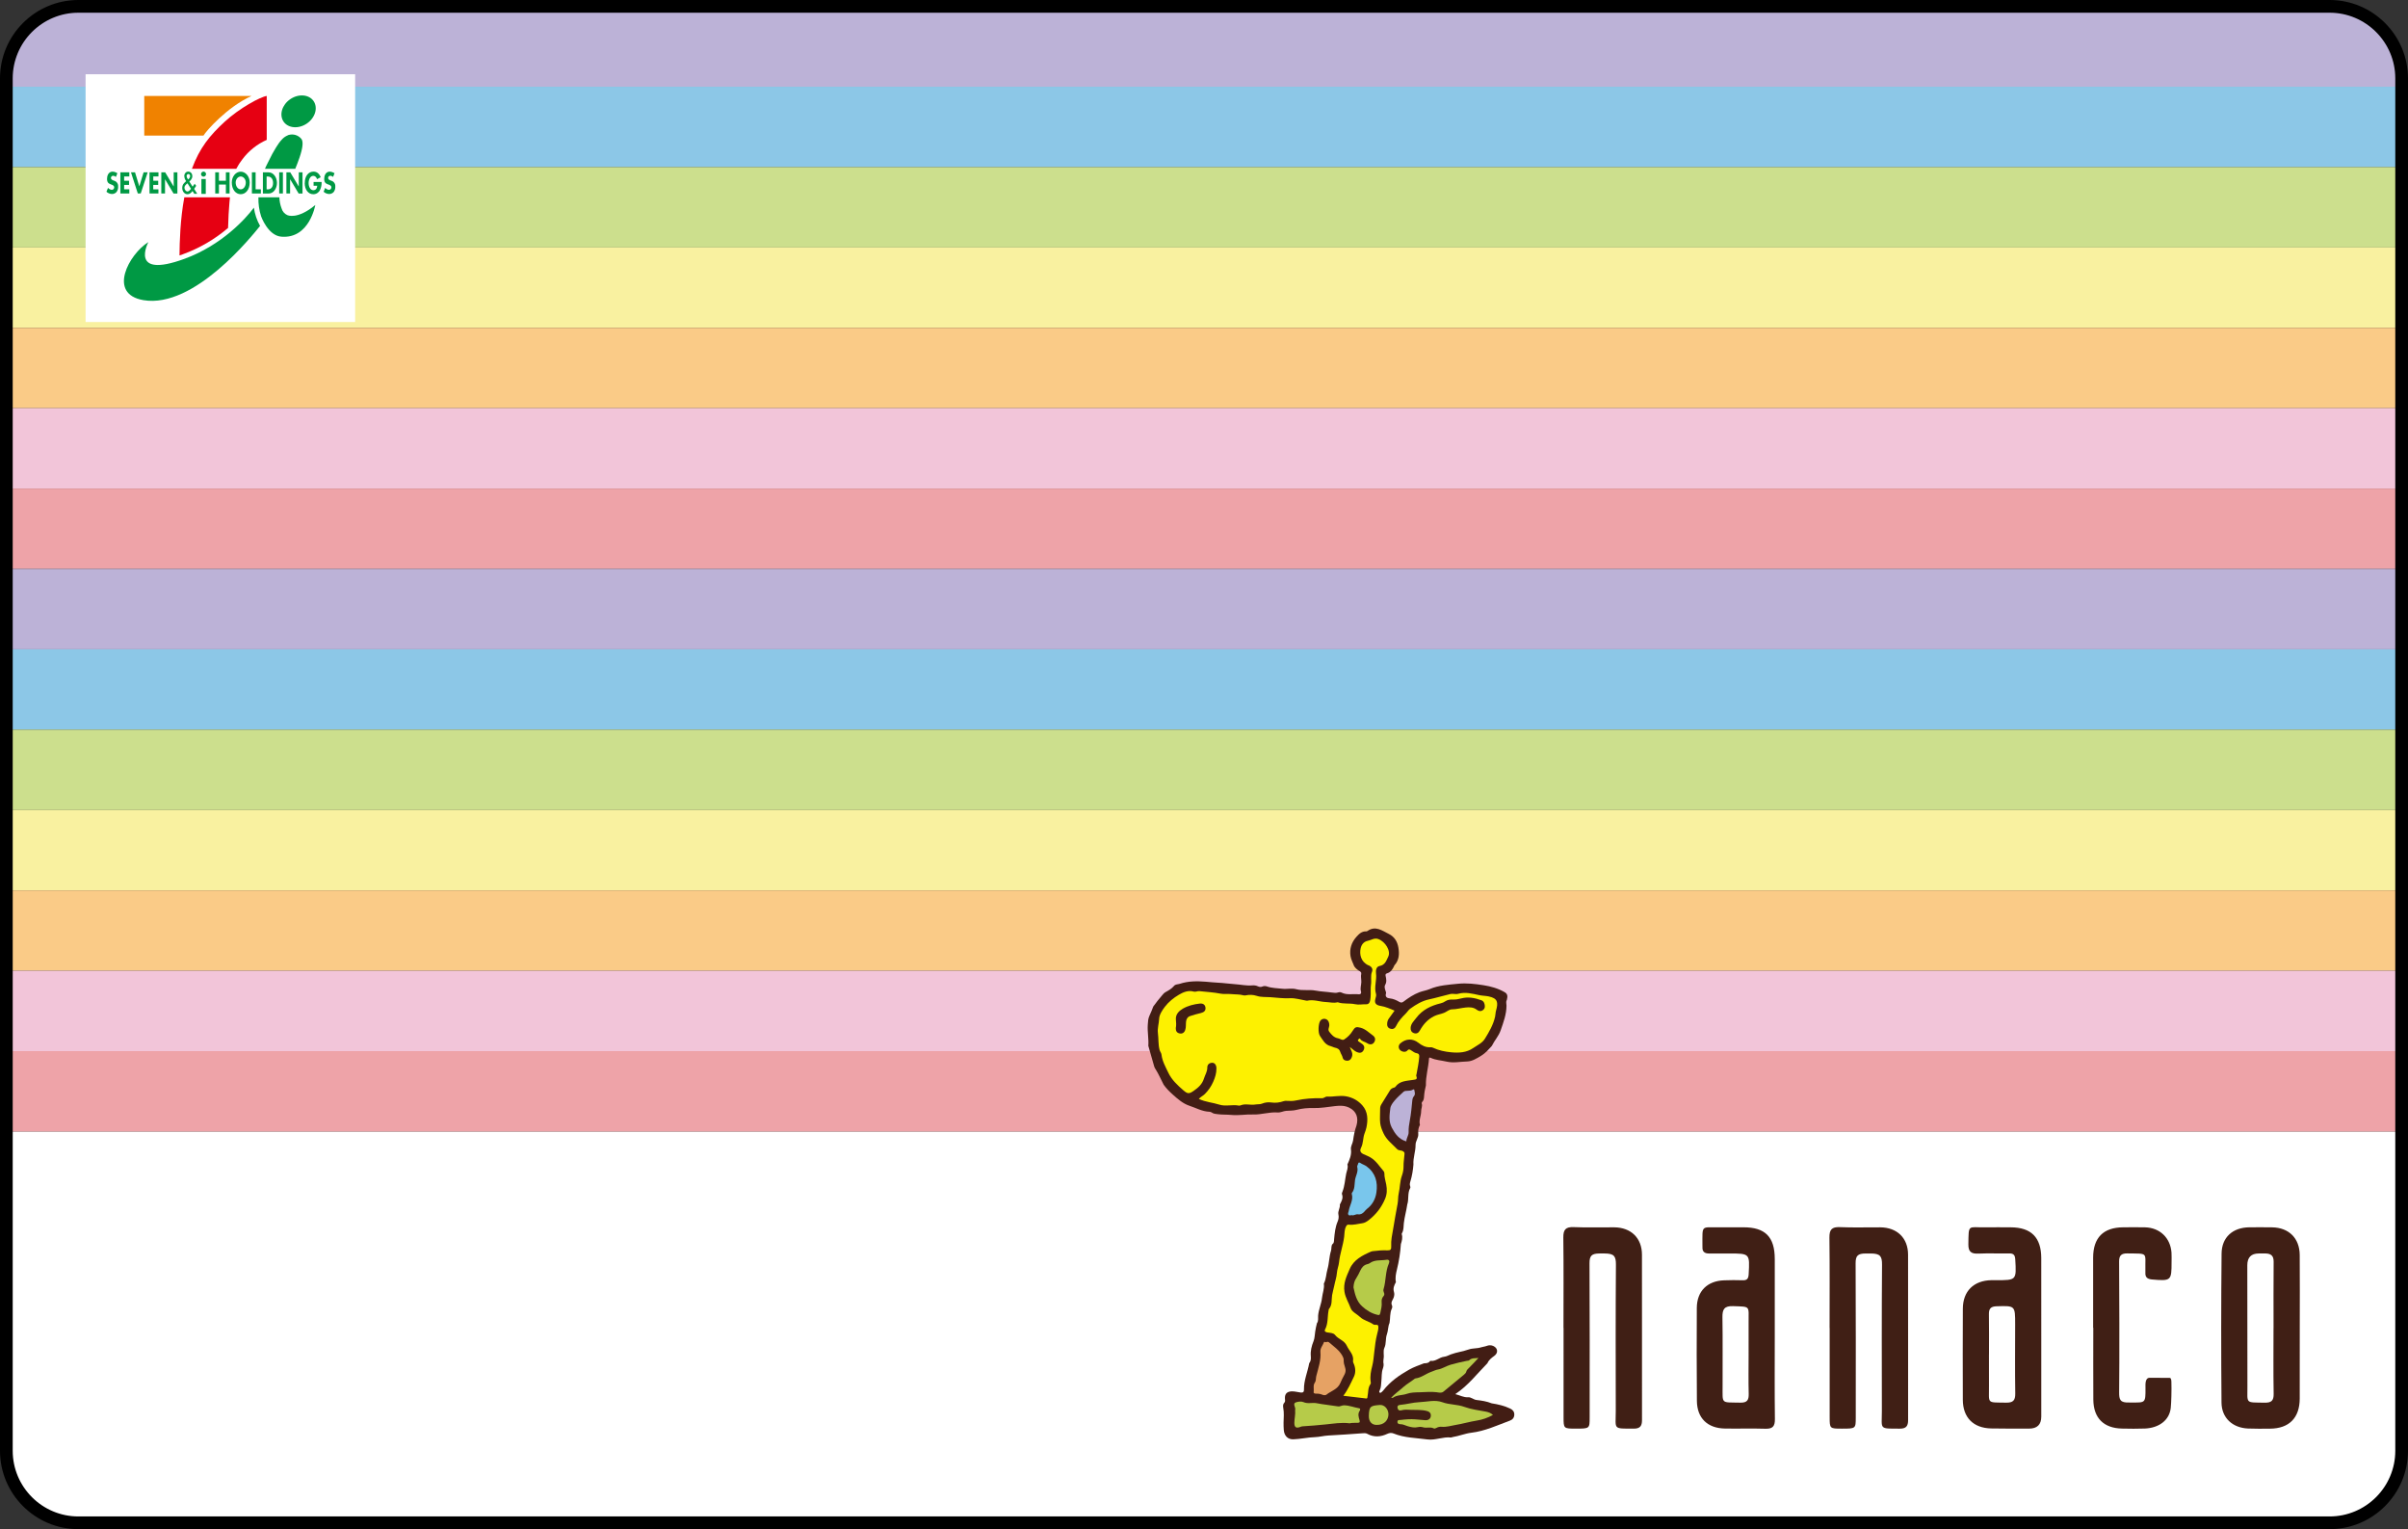
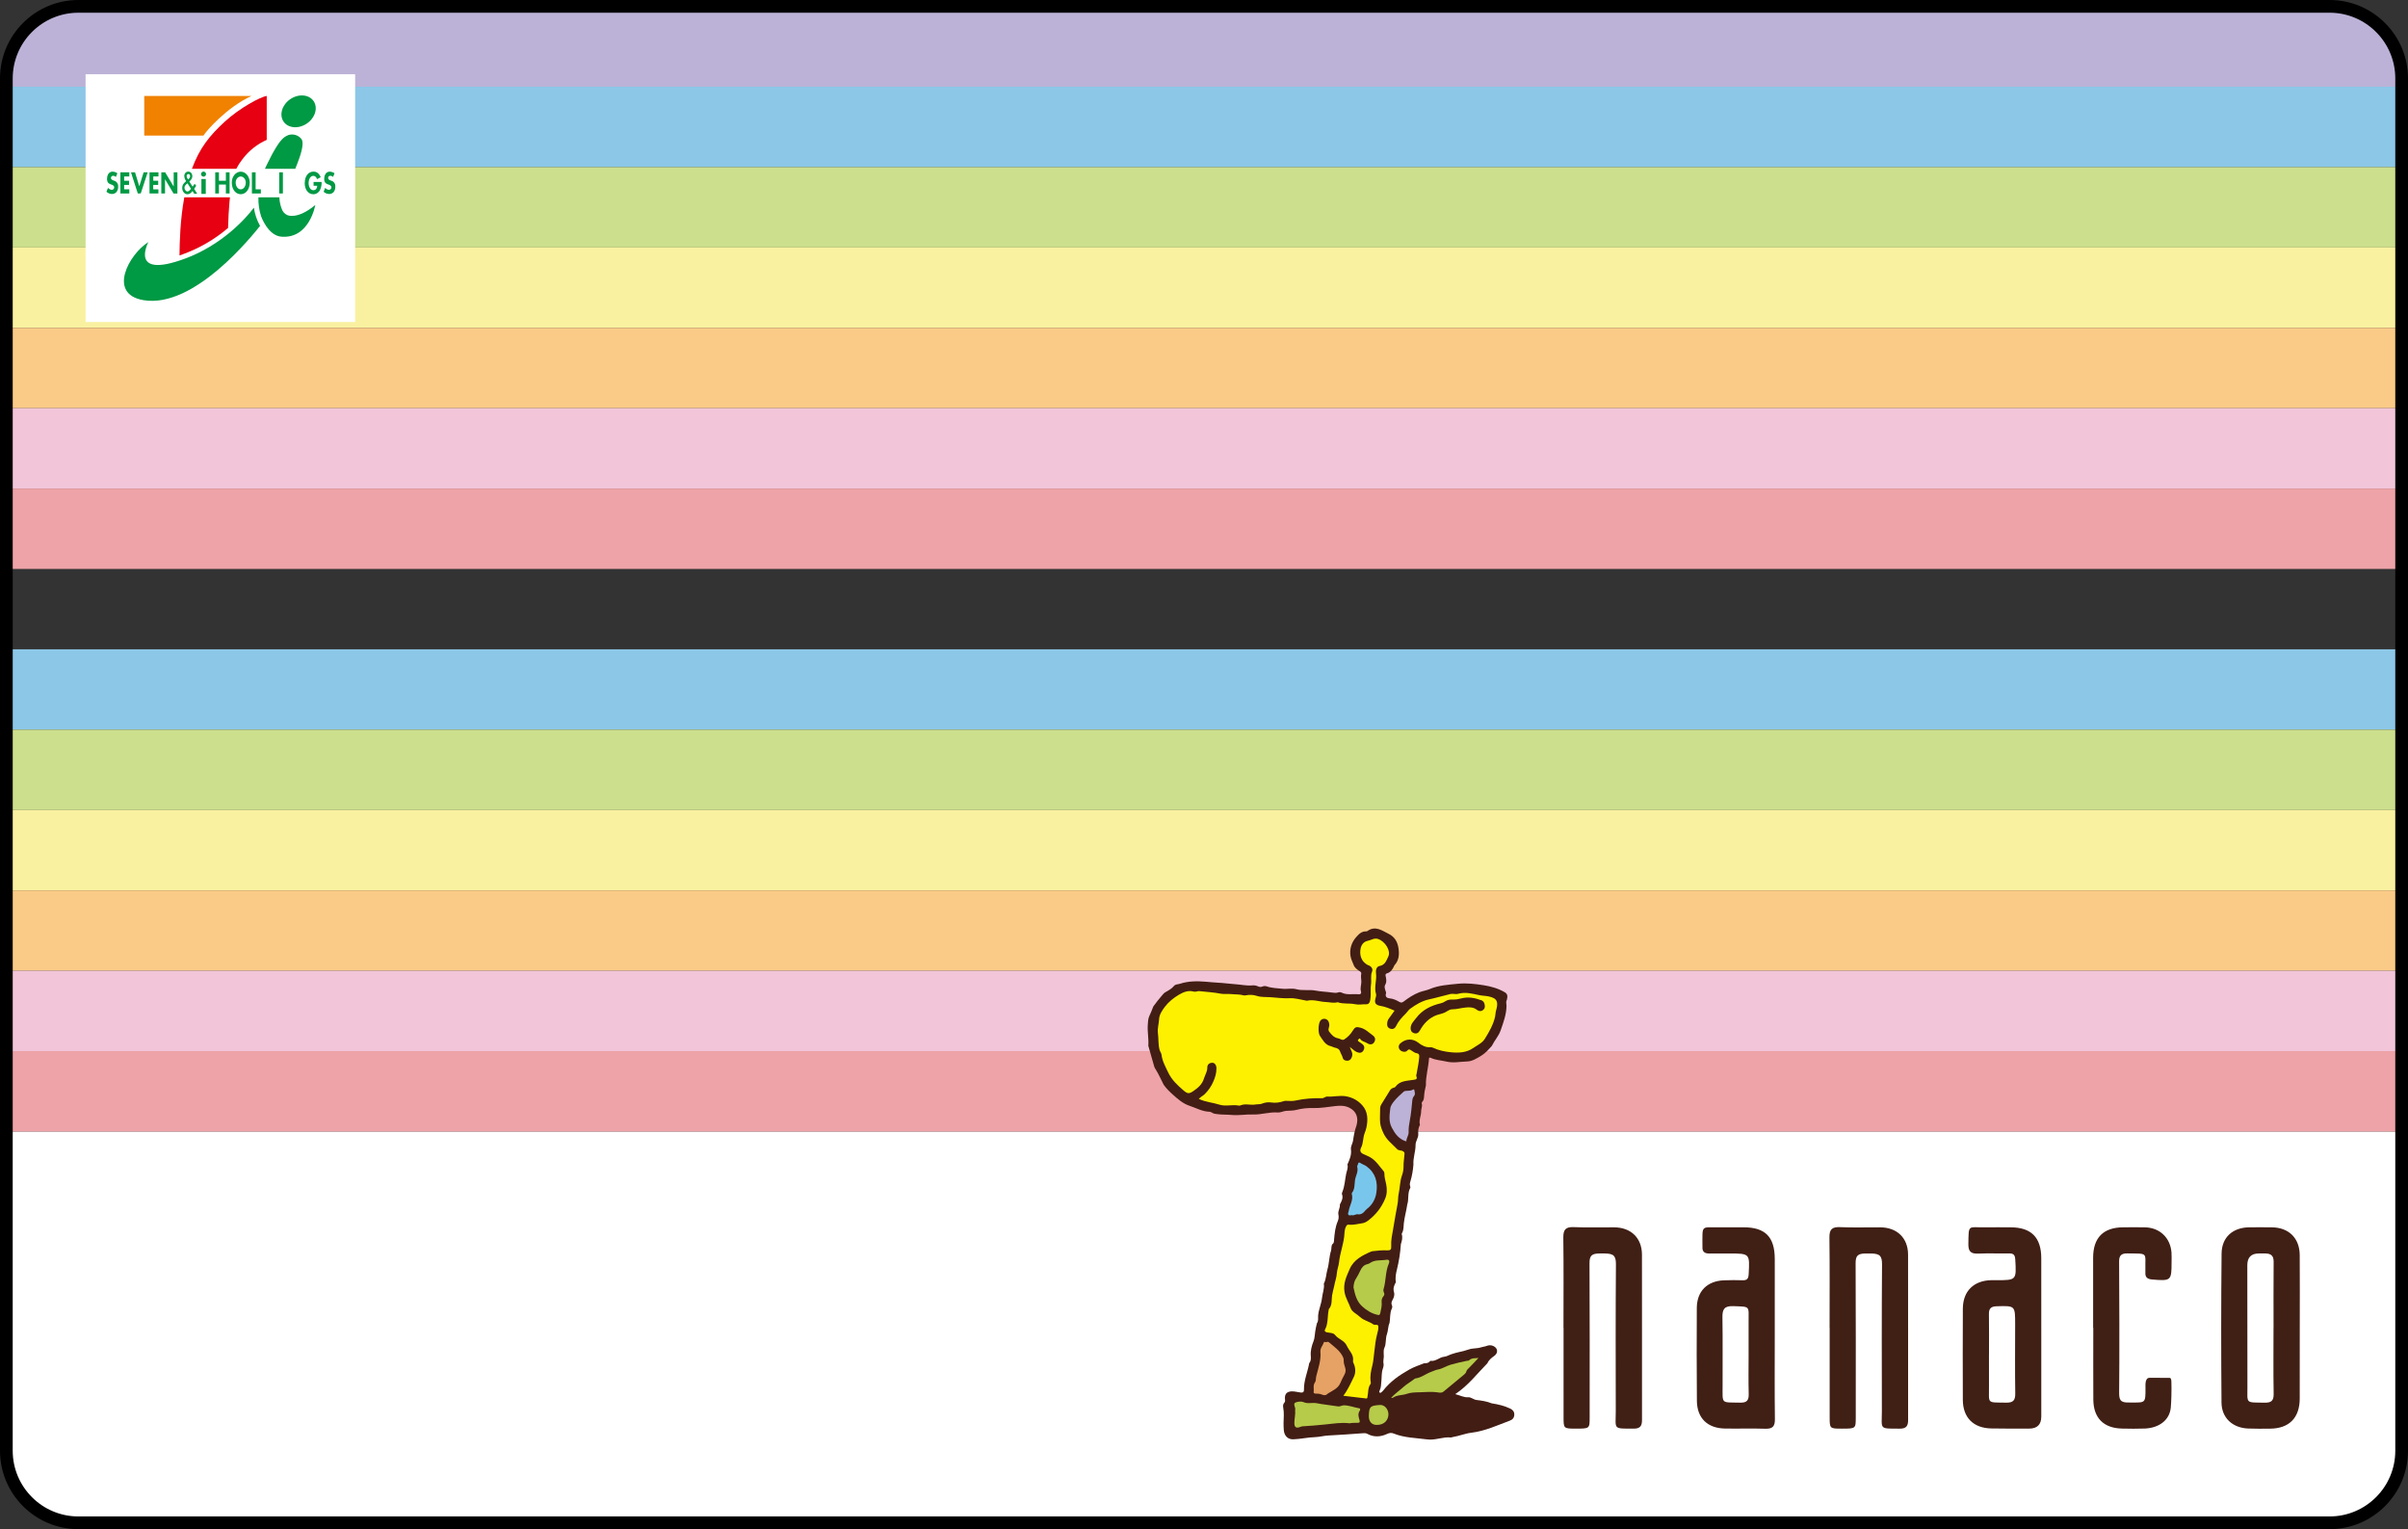
<svg xmlns="http://www.w3.org/2000/svg" id="nanaco_card" viewBox="0 0 568.296 360.79">
  <rect x="0" y="0" width="568.296" height="360.79" fill="#333333" stroke="none" />
  <g id="path_06">
    <path d="M1.5,342.289c0,9.35,7.65,17,17,17h531.296c9.35,0,17-7.65,17-17v-75.321H1.5v75.321Z" fill="#fff" />
    <path d="M1.5,18.5v1.962h565.296v-1.962c0-9.35-7.65-17-17-17H18.5C9.15,1.5,1.5,9.15,1.5,18.5Z" fill="#bcb2d7" />
    <rect x="1.5" y="20.462" width="565.296" height="18.962" fill="#8cc7e7" />
    <rect x="1.5" y="39.424" width="565.296" height="18.962" fill="#ccdf8d" />
    <rect x="1.5" y="58.386" width="565.296" height="18.962" fill="#f9f1a0" />
    <rect x="1.5" y="77.348" width="565.296" height="18.962" fill="#facb87" />
    <rect x="1.5" y="96.31" width="565.296" height="18.962" fill="#f2c5d9" />
    <rect x="1.5" y="115.272" width="565.296" height="18.962" fill="#eea3a8" />
-     <rect x="1.5" y="134.234" width="565.296" height="18.962" fill="#bcb2d7" />
    <rect x="1.5" y="153.196" width="565.296" height="18.962" fill="#8cc7e7" />
    <rect x="1.5" y="172.158" width="565.296" height="18.962" fill="#ccdf8d" />
    <rect x="1.5" y="191.12" width="565.296" height="18.962" fill="#f9f1a0" />
    <rect x="1.5" y="210.082" width="565.296" height="18.962" fill="#facb87" />
    <rect x="1.5" y="229.044" width="565.296" height="18.962" fill="#f2c5d9" />
    <rect x="1.5" y="248.006" width="565.296" height="18.962" fill="#eea3a8" />
  </g>
  <path id="path_05" d="M431.787,313.311c0-7.097.054-14.194-.036-21.29-.024-1.892.545-2.575,2.481-2.489,3.169.14,6.35.024,9.525.047,3.948.029,6.542,2.502,6.552,6.433.033,13.022-.011,26.044.01,39.067.002,1.393-.48,1.997-1.923,1.996-5.06-.004-4.261.216-4.268-4.141-.019-11.506-.051-23.013.037-34.519.015-2.024-.42-2.648-2.625-2.666-.531-.004-.394-.005-1.24,0-1.838.011-2.379.507-2.369,2.316.066,12.126.037,24.253.035,36.38-.001,2.629-.009,2.629-3.297,2.629-2.83-0-2.858-.017-2.861-2.677-.006-7.028-.002-14.056-.002-21.084h-.019ZM369.004,313.311c0,7.028-.004,14.056.002,21.084.002,2.66.031,2.676,2.861,2.677,3.288 0,3.296 0,3.297-2.629.003-12.127.031-24.253-.035-36.38-.01-1.809.531-2.305,2.369-2.316.846-.005.709-.004,1.24,0,2.205.018,2.64.643,2.625,2.666-.088,11.506-.056,23.013-.037,34.519.007,4.358-.792,4.138,4.268,4.141,1.443.001,1.926-.603,1.923-1.996-.021-13.022.023-26.044-.01-39.067-.01-3.93-2.604-6.404-6.552-6.433-3.175-.023-6.356.093-9.525-.047-1.936-.086-2.506.597-2.481,2.489.091,7.096.036,14.193.036,21.29h.019ZM494.023,313.275c0,5.647-.027,11.294.009,16.941.028,4.354,2.447,6.764,6.799,6.843,1.793.033,3.591.067,5.381-.009,3.198-.137,5.782-1.864,6.097-4.905.123-1.19.214-4.117.145-6.176-.021-.631-.173-.881-.42-.878-1.411.02-2.466-.018-4.691-.018-1.131,0-1.008,1.522-1.002,2.471.022,3.561-.053,3.373-3.36,3.364-.138-0-.277-.005-.414,0-2.199.084-2.467-.618-2.441-2.468.085-6.197.044-26.72-.008-30.783-.018-1.416.513-1.951,1.948-1.926,5.05.089,4.164-.362,4.251,3.918.004.207.014.414.001.62-.071,1.156.531,1.527,1.624,1.619,4.423.374,4.558.278,4.554-4.085-.001-.757.037-1.518-.017-2.272-.252-3.46-2.746-5.858-6.217-5.951-1.724-.046-3.45-.012-5.175-.005-4.695.018-7.102,2.451-7.101,7.172 0,5.509 0,11.019 0,16.528.012-0.0.025-0.0.037-0ZM542.74,296.087c-.033-3.947-2.572-6.442-6.501-6.505-1.795-.029-3.591-.024-5.386-.008-3.884.035-6.515,2.316-6.553,6.2-.116,11.716-.115,23.433-.018,35.149.03,3.627,2.609,5.965,6.252,6.124,1.723.075,3.452.043,5.178.033,4.521-.027,7.012-2.522,7.03-7.084.021-5.583.005-11.165.008-16.748.003-5.72.038-11.441-.01-17.161ZM536.556,313.365c0,5.158-.059,10.317.034,15.474.03,1.666-.552,2.144-2.156,2.112-4.592-.091-4.027.33-4.036-3.943-.021-9.491-.02-18.982-.025-28.473q-.001-2.779,2.693-2.786c.551-.001,1.105-.015,1.653,0,1.261.034,1.879.564,1.866,1.935-.05,5.226-.02,10.454-.02,15.68h-.008ZM481.745,296.834c-.012-4.88-2.386-7.249-7.222-7.257-2.002-.003-4.005-.031-6.006.003-4.102.07-3.901-.888-3.976,3.996-.027,1.753.669,2.277,2.336,2.202,2.411-.107,4.832.004,7.247-.043,1.037-.02,1.42.314,1.483,1.405.285,4.921.321,4.919-4.593,4.907-.345-.001-.69-.006-1.036 0-4.169.079-6.721,2.586-6.739,6.725-.031,7.166-.031,14.332-.004,21.497.016,4.187,2.476,6.67,6.688,6.76,2.967.063,5.937.034,8.905.042q2.92.008,2.921-2.826c0-6.201 0-12.402-0-18.604-.001-6.27.011-12.54-.004-18.81ZM469.41,319.571c0-3.17.035-6.34-.017-9.509-.022-1.312.454-1.816,1.804-1.858,4.391-.137,4.389-.181,4.386,4.27-.003,5.444-.06,10.888.024,16.331.026,1.66-.565,2.165-2.167,2.138-4.683-.081-3.996.346-4.033-3.929-.021-2.481-.004-4.961-.004-7.442h.006ZM418.848,297.02c-.001-5.185-2.261-7.46-7.39-7.448-1.863.005-3.726-.02-5.589.006-4.491.063-4.073-.729-4.09,4.281-0.0.138.013.276.006.413-.057,1.076.55,1.477,1.527,1.481,1.587.006,3.174-0,4.76-.001,4.912-0,4.881-.002,4.619,4.863-.056,1.04-.34,1.496-1.436,1.45-1.446-.061-2.898-.033-4.346.013-3.979.126-6.438,2.552-6.461,6.521-.042,7.299-.038,14.599.02,21.898.033,4.094,2.491,6.487,6.634,6.554,3.173.052,6.35-.055,9.52.045,1.716.054,2.278-.553,2.256-2.271-.082-6.472-.033-12.946-.031-19.419.001-6.129.002-12.258.001-18.386ZM412.676,319.775c-.002,3.029-.058,6.059.023,9.086.039,1.469-.364,2.116-1.968,2.081-4.684-.102-4.174.42-4.193-4.023-.022-5.369.053-10.74-.037-16.108-.032-1.894.44-2.716,2.542-2.638,4.152.153,3.614-.123,3.632,3.754.012,2.616.002,5.232.001,7.848Z" fill="#401f15" />
  <g id="path_04">
    <path d="M271.008,246.753c.12-1.654-.242-3.296-.13-4.946.049-.714.072-1.464.382-2.118.345-.729.638-1.474.924-2.224.636-.901,1.337-1.749,2.049-2.592.249-.295.476-.59.812-.776.738-.41,1.476-.813,2.028-1.481.346-.419.895-.341,1.35-.492,2.019-.667,4.085-.668,6.18-.494.947.079,1.9.186,2.853.228,1.295.057,2.616.26,3.926.344,1.401.089,2.784.418,4.205.293.416-.037.863.02,1.276.216.345.164.706.216,1.101.04.324-.145.716-.122,1.047-.006,1.17.412,2.402.396,3.606.541,1.095.132,2.217-.184,3.316.11,1.496.4,3.06.04,4.535.325,1.287.248,2.577.272,3.857.458.514.074,1.02.142,1.528-.034.27-.093.565-.051.801.065,1.283.629,2.661.229,3.987.382.405.047.717-.165.548-.721-.219-.719.078-1.446.09-2.175.01-.648-.168-1.291-.019-1.945.077-.337-.215-.526-.476-.682-.474-.283-.884-.632-1.192-1.095-.305-.807-.75-1.616-.873-2.425-.253-1.66.235-3.212,1.396-4.507.63-.702,1.276-1.337,2.318-1.29.101.005.22-.044.306-.103,1.89-1.307,3.399-.095,5.012.696,1.384.679,2.044,1.875,2.271,3.229.243,1.454.203,2.974-.938,4.182-.051.054-.061.147-.09.221-.367.744-.79,1.436-1.666,1.672-.413.111-.37.402-.302.709.154.696.267,1.359-.145,2.05-.188.316-.082.793.047,1.193.083.257.236.559.168.784-.255.845.264,1.116.892,1.176.836.079,1.552.418,2.247.82.38.22.64.217,1.002-.058,1.164-.883,2.361-1.689,3.758-2.221.793-.302,1.625-.403,2.405-.733,2.14-.907,4.423-1.032,6.707-1.263,2.057-.208,4.067.042,6.045.352,1.699.266,3.419.742,4.957,1.644.611.358.78.844.507,1.838-.27.427-.075.896-.078,1.333-.01,2.053-.716,3.911-1.374,5.814-.478,1.382-1.47,2.409-2.083,3.677-.763.838-1.506,1.706-2.482,2.305-1.034.634-2.173,1.342-3.318,1.371-1.627.041-3.264.419-4.916.029-1.242-.293-2.546-.331-3.723-.889-.323-.153-.389.024-.404.257-.139,2.095-.781,4.132-.718,6.25-.221.858-.382,1.726-.436,2.613-.028.462-.076.918-.436,1.276-.083.082-.154.264-.12.361.227.637-.144,1.228-.135,1.801.016,1.113-.592,2.155-.286,3.274-.365.659-.458,1.371-.393,2.108.083.942-.647,1.667-.637,2.622.015,1.546-.612,3.037-.502,4.604-.105,1.337-.319,2.654-.704,3.94-.118.393-.225.78-.068,1.192.045.119.079.296.023.393-.706,1.228-.282,2.655-.71,3.928-.204,1.474-.641,2.905-.805,4.388-.088.798-.002,1.638-.447,2.374-.04.065-.065.168-.044.237.247.808.036,1.571-.21,2.333-.133,2.031-.442,4.023-.933,6.01-.227.92-.445,1.951-.239,2.958-.399.741-.739,1.444-.443,2.369.171.533 0,1.22-.292,1.733-.273.479-.446.887-.192,1.411.112.231.071.504-.032.718-.522,1.086-.33,2.28-.548,3.409-.388.847-.304,1.819-.612,2.654-.388,1.053-.116,2.178-.598,3.215-.362.779-.024,1.702-.191,2.551-.057.289-.04.592-.057.889.133.513.05.997-.127,1.495-.332.934-.234,1.932-.337,2.899-.08.755-.044,1.517-.4,2.222-.08.159-.187.382.014.515.198.132.349-.062.495-.174.108-.082.206-.18.289-.286,1.668-2.152,3.848-3.681,6.191-4.989,1.087-.607,2.278-1.008,3.438-1.463.504-.048,1.041.006,1.4-.476.044-.059.145-.125.209-.115,1.21.174,2.052-.851,3.166-.964.58-.059,1.073-.366,1.59-.557,1.387-.511,2.857-.679,4.247-1.171.908-.321,1.927-.184,2.868-.494.428-.141.899-.165,1.334-.334.523-.203,1.066-.218,1.585.02,1.071.491,1.193,1.628.226,2.325-.663.477-1.294.96-1.625,1.736-2.421,2.447-4.506,5.235-7.586,7.291,1.134.284,1.982.808,3.009.735.742-.053,1.274.563,1.99.646,1.225.142,2.448.322,3.603.792,1.509.233,2.987.579,4.373,1.242.584.279.957.719.954,1.399-.003.715-.396,1.2-1.028,1.433-2.982,1.102-5.87,2.471-9.093,2.858-1.501.18-2.934.792-4.441,1.027-.133.021-.266.112-.394.098-1.886-.21-3.677.711-5.569.456-2.681-.362-5.424-.361-7.987-1.408-.465-.19-.966-.138-1.433.081-1.595.748-3.184.869-4.779-.008-.348-.191-.749-.141-1.126-.116-2.683.179-5.361.407-8.05.528-1.038.047-2.101.353-3.147.384-1.719.051-3.393.453-5.101.513-1.322.046-2.145-.846-2.252-2.182-.094-1.17-.054-2.335.001-3.502.027-.575-.043-1.139-.125-1.706-.062-.433-.117-.874.242-1.228.281-.301.171-.658.152-1.005-.058-1.096.476-1.649,1.589-1.693.712-.028,1.386.193,2.082.27.531.059.835-.031.82-.706-.045-2.148.87-4.119,1.235-6.194.407-.499.428-1.09.377-1.686-.107-1.24.191-2.386.65-3.533.282-.705.263-1.512.394-2.268.114-.659.222-1.317.404-1.962.408-.54.235-1.212.281-1.789.116-1.446.77-2.76.913-4.154.117-1.138.608-2.23.436-3.398.56-1.054.528-2.259.855-3.379.415-1.422.384-2.944.84-4.377.157-.495-.007-1.08.326-1.555.418-.259.363-.727.396-1.095.132-1.465.262-2.912.862-4.292.205-.472.281-1.046.16-1.593-.183-.833.441-1.548.342-2.369.393-.768.85-1.515.497-2.446-.057-.15.033-.378.102-.551.551-1.366.602-2.832.889-4.25.148-.732.522-1.42.294-2.2.513-1.132,1.01-2.258.835-3.564-.1-.745.412-1.379.506-2.107.155-1.195.389-2.379.802-3.519.517-1.821-.004-3.354-1.676-4.193-1.085-.544-2.176-.53-3.379-.393-1.694.192-3.37.51-5.125.463-1.243-.033-2.625.07-3.915.417-.805.217-1.66.184-2.496.242-.677.047-1.306.436-2.034.382-1.955-.146-3.851.553-5.792.477-1.697-.066-3.365.278-5.084.108-1.079-.106-2.198-.037-3.301-.185-.465-.063-.906-.075-1.306-.36-.168-.12-.4-.201-.606-.208-1.692-.057-3.137-.894-4.689-1.406-1.551-.513-2.741-1.573-3.879-2.585-.783-.696-1.598-1.487-2.226-2.389-.635-1.209-1.159-2.476-1.895-3.633-.129-.203-.261-.417-.328-.645-.475-1.627-.934-3.26-1.398-4.891Z" fill="#421d14" />
    <path d="M282.929,259.271c.43-.489.996-.721,1.418-1.147.843-.852,1.48-1.755,1.98-2.887.467-1.057.765-2.049.757-3.175-.005-.765-.404-1.339-1.029-1.311-.695.031-1.137.445-1.13,1.145.01.955-.52,1.708-.779,2.548-.433,1.405-1.378,2.199-2.458,2.947-1.064.737-1.427.703-2.398-.133-1.399-1.205-2.762-2.474-3.563-4.162-.651-1.374-1.432-2.717-1.612-4.28-.046-.4-.353-.715-.458-1.121-.334-1.296-.213-2.63-.381-3.923-.154-1.184.239-2.266.285-3.396.038-.932.682-1.955,1.332-2.809.913-1.2,2.088-2.136,3.345-2.877,1.005-.592,2.191-1.103,3.466-.735.481.139.901-.155,1.369-.103,1.677.186,3.362.27,5.027.598.806.159,1.668.009,2.494.098.938.101,1.895.02,2.818.28.178.05.386.056.568.019.894-.181,1.765-.161,2.643.128,1.026.338,2.12.224,3.173.303,1.563.118,3.125.327,4.719.246,1.157-.059,2.337.327,3.506.515.16.026.333.101.48.067,1.508-.346,2.939.257,4.405.313.901.034,1.813.307,2.724.065.026-.007.057-.016.081-.008,1.332.473,2.754.167,4.096.461.884.194,1.746-.016,2.616.017.905.034.956-.927,1.032-1.607.113-1.017-.05-2.087.106-3.059.162-1.006-.161-2.023.238-3.006.242-.596-.032-1.117-.609-1.438-.07-.039-.157-.046-.231-.08-1.819-.829-2.146-2.607-1.838-4.02.196-.901.757-1.586,1.698-1.772.82-.162,1.531-.762,2.493-.4,1.64.617,2.989,2.788,2.315,4.156-.436.884-.727,1.959-2.04,2.194-.821.148-.931,1.096-.842,1.756.219,1.617-.503,3.215-.002,4.833.096.311-.028.739-.138,1.115-.306,1.055.137,1.533,1.2,1.706,1.138.185,2.215.643,3.316,1.123-.471.653-.914,1.278-1.369,1.895-.291.394-.373.854-.38,1.313-.01.591.333.985.905,1.098.542.108.949-.14,1.186-.644.541-1.15,1.393-2.083,2.275-2.952.386-.38.658-.869,1.085-1.176,1.352-.971,2.753-1.836,4.432-2.193,1.706-.363,3.379-.876,5.079-1.274.585-.137,1.184.132,1.82-.049,1.66-.474,3.29-.029,4.92.318.736.157,1.508.148,2.246.301,2.177.453,2.295,1.434,1.747,3.373-.135.479-.116.954-.223,1.427-.429,1.904-1.393,3.552-2.396,5.178-.645,1.045-1.779,1.521-2.751,2.196-1.607,1.117-3.422,1.178-5.2,1.015-1.461-.134-2.951-.437-4.32-1.083-.166-.078-.371-.123-.552-.109-1.126.086-2.036-.398-2.88-1.057-1.343-1.048-2.91-1.009-4.232.117-.48.409-.545,1.055-.154,1.529.413.5,1.344.681,1.753.21.405-.465.639-.247.991-.024.406.258.778.573,1.295.646.438.062.584.35.548.83-.102,1.37-.392,2.707-.632,4.053-.028.16-.115.346-.065.477.328.852-.101.811-.796.926-1.464.243-3.105.194-4.123,1.614-.131.183-.319.192-.493.251-.321.109-.594.282-.774.57-.687,1.102-1.367,2.209-2.051,3.314-.205.33-.304.67-.296,1.076.023,1.131-.113,2.275.019,3.389.099.834.443,1.665.805,2.438.708,1.512,2.063,2.497,3.181,3.673.388.408.99.219,1.428.53.242.172.34.263.321.605-.054.966-.251,1.914-.229,2.899.016.717-.135,1.546-.374,2.2-.51,1.394-.446,2.85-.772,4.255-.182.784-.1,1.631-.264,2.451-.389,1.955-.703,3.925-1.042,5.89-.232,1.348-.544,2.689-.459,4.07.048.771-.149,1.023-.921.989-1.138-.05-2.266.042-3.391.187-.161.021-.327.052-.475.116-2.056.89-4.08,1.935-5.003,4.082-.726,1.687-1.578,3.343-1.234,5.425.237,1.43.999,2.544,1.45,3.818.319.901,1.468,1.38,2.208,2.086.905.864,2.167,1.039,3.137,1.748.374.274,1.106-.147,1.183.442.077.589-.11,1.232-.269,1.828-.377,1.416-.519,2.868-.689,4.312-.128,1.091-.205,2.178-.481,3.255-.301,1.171-.536,2.377-.374,3.607.029.22.097.464-.03.638-.642.873-.491,1.926-.697,2.897-.046.218.041.545-.36.499-1.765-.206-3.53-.417-5.354-.633,1.077-1.402,1.756-2.97,2.491-4.488.442-.913.42-2.008-.008-3.016-.094-.222-.226-.478-.192-.696.235-1.506-.92-2.4-1.457-3.576-.601-1.317-2.013-1.554-2.798-2.58-.366-.479-1.128-.48-1.747-.578-.418-.066-.851-.235-.596-.717.757-1.429.53-3.016.83-4.514.021-.106.018-.238.08-.311.822-.954.571-2.149.743-3.248.116-.741.358-1.452.497-2.191.193-1.027.561-2.015.639-3.077.063-.854.419-1.658.508-2.528.208-2.033.957-3.963,1.205-6.007.096-.791.036-1.662.445-2.423.155-.288.287-.472.669-.423,1.069.137,2.099-.194,3.144-.331.544-.071,1.031-.349,1.467-.684,1.757-1.349,3.075-3.018,3.934-5.083.469-1.127.487-2.206.27-3.367-.164-.876-.46-1.734-.437-2.645.004-.174-.076-.389-.191-.522-.97-1.121-1.754-2.426-3.066-3.213-.554-.333-1.175-.547-1.757-.83-.763-.37-.77-.944-.498-1.463.559-1.065.421-2.271.828-3.37.168-.452.353-.951.453-1.436.382-1.849.341-3.71-.959-5.19-.991-1.129-2.29-1.875-3.864-2.15-1.496-.261-2.944.155-4.415.062-.474-.03-.755.404-1.282.392-2.04-.045-4.076.082-6.083.522-.711.156-1.445.159-2.172.103-.25-.019-.488-.02-.725.06-.981.33-1.936.476-3.015.313-.623-.094-1.428-.016-2.12.275-.492.207-1.064.117-1.569.207-1.146.204-2.31-.258-3.43.176-.149.058-.327.119-.474.088-1.525-.315-3.103.253-4.602-.229-1.58-.507-3.277-.598-4.85-1.358Z" fill="#fdf100" />
-     <path d="M352.342,333.842c-1.221.687-2.516,1.127-3.83,1.334-1.69.265-3.324.76-4.998,1.032-1.07.174-2.132.533-3.254.431-.42-.038-.875.041-1.265.271-.201.118-.453.197-.626.108-.81-.42-1.691-.009-2.52-.262-.376-.115-.831-.129-1.214-.036-.814.197-1.566.015-2.33-.196-.623-.171-1.184-.528-1.88-.501-.238.009-.68-.129-.62-.597.061-.472.403-.36.734-.4,1.163-.14,2.323-.24,3.493-.141.748.063,1.498.104,2.243.189.696.08,1.263-.225,1.38-.834.137-.715-.208-1.138-.889-1.322-1.245-.338-2.526-.231-3.79-.281-.751-.03-1.516-.104-2.272.118-.441.13-.789-.056-.879-.586-.095-.559.28-.669.669-.703,1.5-.132,2.973-.576,4.456-.634,1.813-.071,3.692-.636,5.45.01,1.692.622,3.489.475,5.21,1.104,1.571.574,3.345.795,5.041,1.113.622.117,1.196.319,1.691.783Z" fill="#b6cb49" />
+     <path d="M352.342,333.842Z" fill="#b6cb49" />
    <path d="M319.428,303.755c.054-.92.232-1.549.628-2.141.387-.578.688-1.218.988-1.85.34-.717.795-1.28,1.603-1.486.209-.053.437-.11.605-.235,1.185-.886,2.611-.585,3.928-.809.691-.117.824.344.602.851-.854,1.947-.655,4.103-1.262,6.096-.08.262-.027.539.094.795.14.296.128.588-.097.836-.356.391-.491.897-.443,1.364.092.905-.119,1.729-.313,2.596-.135.603-.342.527-.739.434-1.37-.32-2.51-1.048-3.539-1.974-1.399-1.258-1.719-2.984-2.054-4.476Z" fill="#b6cb49" />
    <path d="M318.524,335.817c-1.998-.254-3.851.089-5.684.266-1.831.177-3.66.353-5.497.45-.157.008-.314.082-.465.139-.99.377-1.416.097-1.405-.982.01-.993.281-1.972.184-2.973-.008-.078.033-.16.034-.241.009-.564-.66-1.346.178-1.618.486-.158,1.244-.271,1.745-.044,1.031.468,2.074.057,3.103.258,1.662.324,3.358.476,5.031.748.526.085.924-.255,1.425-.251,1.24.011,2.378.495,3.575.696.402.068.239.458.151.585-.508.733-.261,1.477-.053,2.194.137.47.086.642-.423.657-.679.019-1.363-.025-1.899.115Z" fill="#b6cb49" />
    <path d="M328.293,329.814c.941-1.015,1.973-1.713,2.883-2.533.794-.716,1.701-1.211,2.524-1.849.104-.08.217-.19.335-.204,1.411-.164,2.488-1.13,3.787-1.572.505-.172.982-.439,1.522-.532,1.072-.185,1.967-.832,3.008-1.133,1.263-.365,2.537-.649,3.82-.913.185-.038.43-.017.545-.129.646-.628,1.465-.441,2.208-.551-.746.788-1.47,1.593-2.243,2.348-.259.254-.53.486-.62.833-.089.346-.308.561-.563.771-1.613,1.333-3.215,2.679-4.841,3.997-.492.399-1.121.198-1.654.133-1.323-.161-2.632-.009-3.947.017-1.036.02-2.108.03-3.06.37-1.073.383-2.291.217-3.262.921-.071.052-.207.016-.442.026Z" fill="#b6cb49" />
    <path d="M312.992,316.659c.271-.091.482-.101.669.061,1.119.968,2.372,1.797,3.127,3.138.194.344.338.669.328,1.06-.015.579.119,1.124.314,1.669.217.605.184,1.199-.157,1.789-.364.63-.674,1.295-.962,1.965-.63,1.468-2.178,1.829-3.281,2.724-.185.15-.618.143-.863.038-.517-.221-1.028-.308-1.582-.289-.227.008-.601-.056-.558-.347.113-.751-.189-1.58.268-2.246.343-.5.22-1.04.351-1.551.479-1.876,1.151-3.718.974-5.712-.076-.86.553-1.504.833-2.257.102-.274.4.072.538-.041Z" fill="#e6a264" />
    <path d="M318.995,286.693c-.356.071-.653.173-.81-.147-.128-.262.069-.513.105-.763.194-1.367,1.155-2.598.738-4.073-.021-.073-.022-.184.02-.236.716-.887.6-2.002.736-3.012.141-1.048.831-2.003.528-3.117-.071-.261.132-.462.182-.698.082-.379.22-.48.596-.227.446.3.995.452,1.426.768,2.114,1.553,2.684,3.72,2.316,6.195-.234,1.575-.96,2.898-2.262,3.874-.214.161-.376.391-.558.593-.404.448-.89.758-1.507.654-.567-.095-1.034.406-1.509.188Z" fill="#79c6ec" />
    <path d="M331.903,269.307c-1.76-.506-2.664-1.794-3.439-3.264-.78-1.479-.526-3.032-.346-4.545.077-.645.568-1.297,1.012-1.828.62-.741,1.361-1.384,2.074-2.044.194-.18.465-.256.758-.247.296.009.595-.073.892-.069.345.005.864-.492.912-.192.075.467.345,1.056-.092,1.544-.265.296-.337.686-.374,1.063-.155,1.55-.28,3.094-.576,4.638-.17.883-.321,1.843-.285,2.8.027.708-.539,1.343-.535,2.145Z" fill="#bcb2d7" />
    <path d="M327.678,333.718c-.02,1.267-.923,2.538-2.852,2.479-1.11-.034-1.807-.808-1.777-2.157.053-2.33.494-2.364,2.564-2.549,1.137-.101,2.068.991,2.065,2.227Z" fill="#b6cb49" />
    <path d="M318.55,247.016c.217.519.368.852.496,1.195.205.55.106,1.076-.193,1.561-.236.384-.609.527-1.051.491-.45-.037-.84-.271-.92-.686-.102-.526-.438-.927-.584-1.402-.203-.66-.679-.872-1.246-.989-.352-.073-.661-.279-.982-.351-1.355-.306-1.869-1.447-2.551-2.421-.498-.712-.416-2.929.1-3.604.5-.654,1.547-.554,1.906.194.154.321.222.677.183,1.034-.051.464-.377.901-.001,1.391.548.713,1.105,1.38,2.063,1.545.499.086,1.009.57,1.476.27.82-.527,1.511-1.24,2.021-2.085.519-.859.839-.931,1.796-.687,1.187.303,1.993,1.156,2.924,1.824.583.418.722,1.018.297,1.649-.362.537-.997.609-1.657.172-.533-.353-1.262-.377-1.631-1.017-.118-.204-.277.013-.387.114-.164.151-.216.327-.014.481.259.197.532.374.801.557.586.402.737.944.404,1.555-.348.638-.911.703-1.546.434-.596-.252-1.039-.726-1.703-1.225Z" fill="#421d14" />
    <path d="M342.952,235.831c.634.022,1.25-.09,1.857-.253,1.651-.445,3.238-.152,4.794.424.587.217.763.74.822,1.307.05.482-.155.86-.567,1.093-.52.295-.963.122-1.422-.223-.731-.549-1.648-.55-2.475-.473-1.101.102-2.173.431-3.305.441-.641.006-1.169.527-1.764.786-.786.342-1.63.419-2.424.816-1.558.779-2.583,1.954-3.388,3.411-.299.542-.756.805-1.361.608-.587-.191-.848-.643-.806-1.266.068-1.004.8-1.636,1.346-2.358,1.455-1.925,3.506-2.884,5.789-3.429.378-.09.706-.241,1.028-.459.561-.38,1.211-.457,1.876-.424Z" fill="#421d14" />
-     <path d="M277.491,242.563c.143-.677.077-1.347.022-2.028-.097-1.218.749-2.028,1.62-2.536,1.205-.703,2.608-1.062,4.017-1.215.813-.088,1.273.303,1.349.969.076.666-.311,1.078-1.084,1.263-.868.208-1.735.437-2.579.727-.561.193-.844.667-.919,1.268-.083.671.027,1.359-.208,2.019-.229.643-.679.923-1.326.797-.669-.13-.92-.615-.892-1.265Z" fill="#421d14" />
  </g>
  <rect id="path_03" x="20.198" y="17.518" width="63.617" height="58.458" fill="#fff" />
  <g id="path_02">
    <path d="M48.027,31.984h-13.984v-9.346h25.317c-5.838,2.652-10.781,8.362-11.333,9.346" fill="#f08200" />
    <path d="M61.377,53.302c-1.768,2.183-15.491,19.541-27.517,17.518-8.558-1.441-3.425-10.855,1.157-13.7,0,0-4.713,8.811,8.561,3.934,8.766-3.215,14.402-9.451,16.344-12.06.209,1.515.703,2.977,1.455,4.309" fill="#094" />
    <path d="M69.683,39.829c.156-.389.318-.793.483-1.219.748-1.924,1.521-4.298,1.151-5.472-.049-.114-.105-.225-.168-.333-.6-.755-1.542-1.154-2.501-1.06h-.031c-.339.021-.667.126-.955.304-.461.227-.869.547-1.199.941-.893.921-1.958,2.902-1.958,2.902-.315.48-.773,1.538-1.444,2.797-.196.369-.371.749-.526,1.137l7.149.003Z" fill="#094" />
    <path d="M67.861,50.783c-.702-.303-1.227-.912-1.421-1.651-.31-.818-.48-1.683-.503-2.558l.017-.023h-4.968c-.045,1.525.172,3.047.64,4.499,0,0,1.6,4.548,4.778,4.792,6.645.543,8.004-7.47,8.004-7.47-4.247,3.516-6.537,2.399-6.537,2.399" fill="#094" />
    <path d="M66.92,28.69c1.083,1.583,3.547,1.785,5.503.452s2.666-3.695,1.592-5.284-3.55-1.796-5.506-.463-2.669,3.695-1.589,5.295" fill="#094" />
    <path d="M55.758,39.829c.425-.81.922-1.58,1.487-2.299,1.486-1.969,3.449-3.528,5.705-4.528v-10.363c-1.512.207-6.444,2.876-9.948,6.105-3.505,3.229-5.884,6.142-7.709,11.085h10.466Z" fill="#e60012" />
    <path d="M43.186,59.978c3.887-1.415,7.49-3.512,10.639-6.194.065-2.243.168-4.369.327-6.023.04-.424.08-.819.119-1.199h-10.773c-.961,5.199-1.106,10.44-1.137,13.706.267-.091.537-.185.824-.284" fill="#e60012" />
    <path d="M44.238,43.24c.043.068.81,1.265.839,1.307-.264.338-.532.634-.853.634s-.696-.435-.696-.893.364-.739.634-.972l.074-.065h.014M44.266,42.171v-.02c-.13-.171-.206-.377-.219-.591-.03-.246.146-.47.392-.499.003-0.0.006-.001.008-.001.259,0,.426.202.426.512-.022.268-.16.513-.378.671l-.082.082-.026.023-.105-.176M43.51,41.634c.02.403.169.789.426,1.1l-.227.205c-.372.341-.705.705-.705,1.367,0,.87.54,1.524,1.251,1.524.426,0,.853-.284,1.182-.765l.412.654h.699l-.73-1.151.483-.728-.361-.48-.483.679c-.06-.088-.748-1.137-.776-1.197.284-.284.708-.674.708-1.265,0-.716-.48-1.089-.952-1.089-.568,0-.952.458-.952,1.137" fill="#094" />
    <path d="M25.259,42.168c0,.958.387,1.137,1.02,1.384h.031c.225.082.642.236.642.645.014.314-.229.579-.542.593-.009 0-.017.001-.026.001-.348-.028-.669-.199-.887-.472-.065.165-.341.833-.375.921.354.328.814.518,1.296.534.406.006.795-.161,1.069-.46.289-.381.428-.856.389-1.333.047-.609-.34-1.167-.927-1.336l-.262-.102c-.19-.082-.506-.21-.506-.568.005-.282.235-.508.517-.506.246.009.479.111.654.284l.347-.875c-.335-.232-.73-.363-1.137-.378-.773,0-1.29.662-1.29,1.649" fill="#094" />
    <path d="M28.409,40.656v4.994h2.109v-.981h-1.219v-1.04h1.157v-.981h-1.157v-1.012h1.219v-.981h-2.109Z" fill="#094" />
    <path d="M33.894,40.656l-1.018,3.309-1.012-3.309h-.955c.06.19,1.58,4.892,1.614,4.994h.688c.031-.099,1.578-4.801,1.64-4.994h-.958Z" fill="#094" />
    <path d="M35.287,40.656v4.994h2.103v-.981h-1.225v-1.04h1.174v-.981h-1.163v-1.012h1.225v-.981h-2.115Z" fill="#094" />
    <path d="M40.995,40.656v3.345l-.153-.236-1.862-3.11h-.91v4.994h.875v-3.354l.153.239,1.862,3.127h.907v-5.005h-.873Z" fill="#094" />
    <path d="M53.308,40.656v1.99h-1.637v-1.99h-.875v4.994h.875v-2.106h1.637v2.106h.875v-4.994h-.875Z" fill="#094" />
    <path d="M55.619,43.063c0-.776.546-1.421,1.194-1.421s1.194.657,1.194,1.421c0,.904-.523,1.612-1.194,1.612s-1.194-.708-1.194-1.612M54.701,43.063c0,1.6.89,2.76,2.112,2.76s2.115-1.163,2.115-2.76c0-1.421-.949-2.558-2.115-2.558s-2.112,1.151-2.112,2.558" fill="#094" />
    <path d="M59.45,40.656v4.994h2.112v-.981h-1.236v-4.013h-.875Z" fill="#094" />
-     <path d="M62.921,44.607v-2.956h.318c.73,0,1.205.594,1.205,1.515,0,1.117-.628,1.515-1.214,1.515h-.31v-.074ZM62.045,40.667v4.994h1.384c1.063,0,1.933-1.12,1.933-2.496s-.87-2.498-1.933-2.498h-1.384Z" fill="#094" />
    <path d="M65.891,45.647h.875v-4.991h-.875v4.991Z" fill="#094" />
-     <path d="M70.515,40.656v3.345l-.153-.236-1.862-3.11h-.91v4.994h.875v-3.354l.156.239,1.862,3.127h.91v-5.005h-.878Z" fill="#094" />
    <path d="M71.911,43.186c0,1.555.836,2.641,2.032,2.641.666.005,1.275-.373,1.566-.972.291-.596.426-1.256.392-1.919h-1.896v.898h.853v.082c-.04.597-.387.964-.904.964-.736,0-1.12-.853-1.12-1.686s.381-1.705,1.103-1.705c.406,0,.725.284.893.787l.853-.458c-.33-.853-.91-1.327-1.686-1.327-1.239,0-2.072,1.08-2.072,2.692" fill="#094" />
    <path d="M76.51,42.168c0,.958.389,1.137,1.02,1.384h.034c.225.082.642.236.642.645.014.314-.229.579-.542.593-.009 0-.017.001-.026.001-.347-.028-.668-.199-.884-.472-.068.165-.344.833-.378.921.354.329.816.519,1.299.534.405.005.792-.162,1.066-.46.289-.381.428-.856.389-1.333.047-.609-.34-1.167-.927-1.336l-.262-.102c-.193-.082-.506-.21-.506-.568.003-.283.235-.509.517-.506h0c.245.01.477.111.651.284l.347-.875c-.335-.232-.73-.363-1.137-.378-.767,0-1.288.662-1.288,1.649" fill="#094" />
    <path d="M47.532,45.744h1.029v-3.507h-1.029v3.507Z" fill="#094" />
    <path d="M48.629,41.082c0,.328-.266.594-.594.594s-.594-.266-.594-.594c0-.328.266-.594.594-.594h0c.328,0,.594.266.594.594" fill="#094" />
  </g>
  <path id="path_01" d="M549.796,360.79H18.5c-10.201,0-18.5-8.299-18.5-18.5V18.5C0,8.299,8.299,0,18.5,0h531.296c10.201,0,18.5,8.299,18.5,18.5v323.79c0,10.201-8.299,18.5-18.5,18.5ZM18.5,3c-8.547,0-15.5,6.953-15.5,15.5v323.79c0,8.547,6.953,15.5,15.5,15.5h531.296c8.547,0,15.5-6.953,15.5-15.5V18.5c0-8.547-6.953-15.5-15.5-15.5H18.5Z" />
</svg>